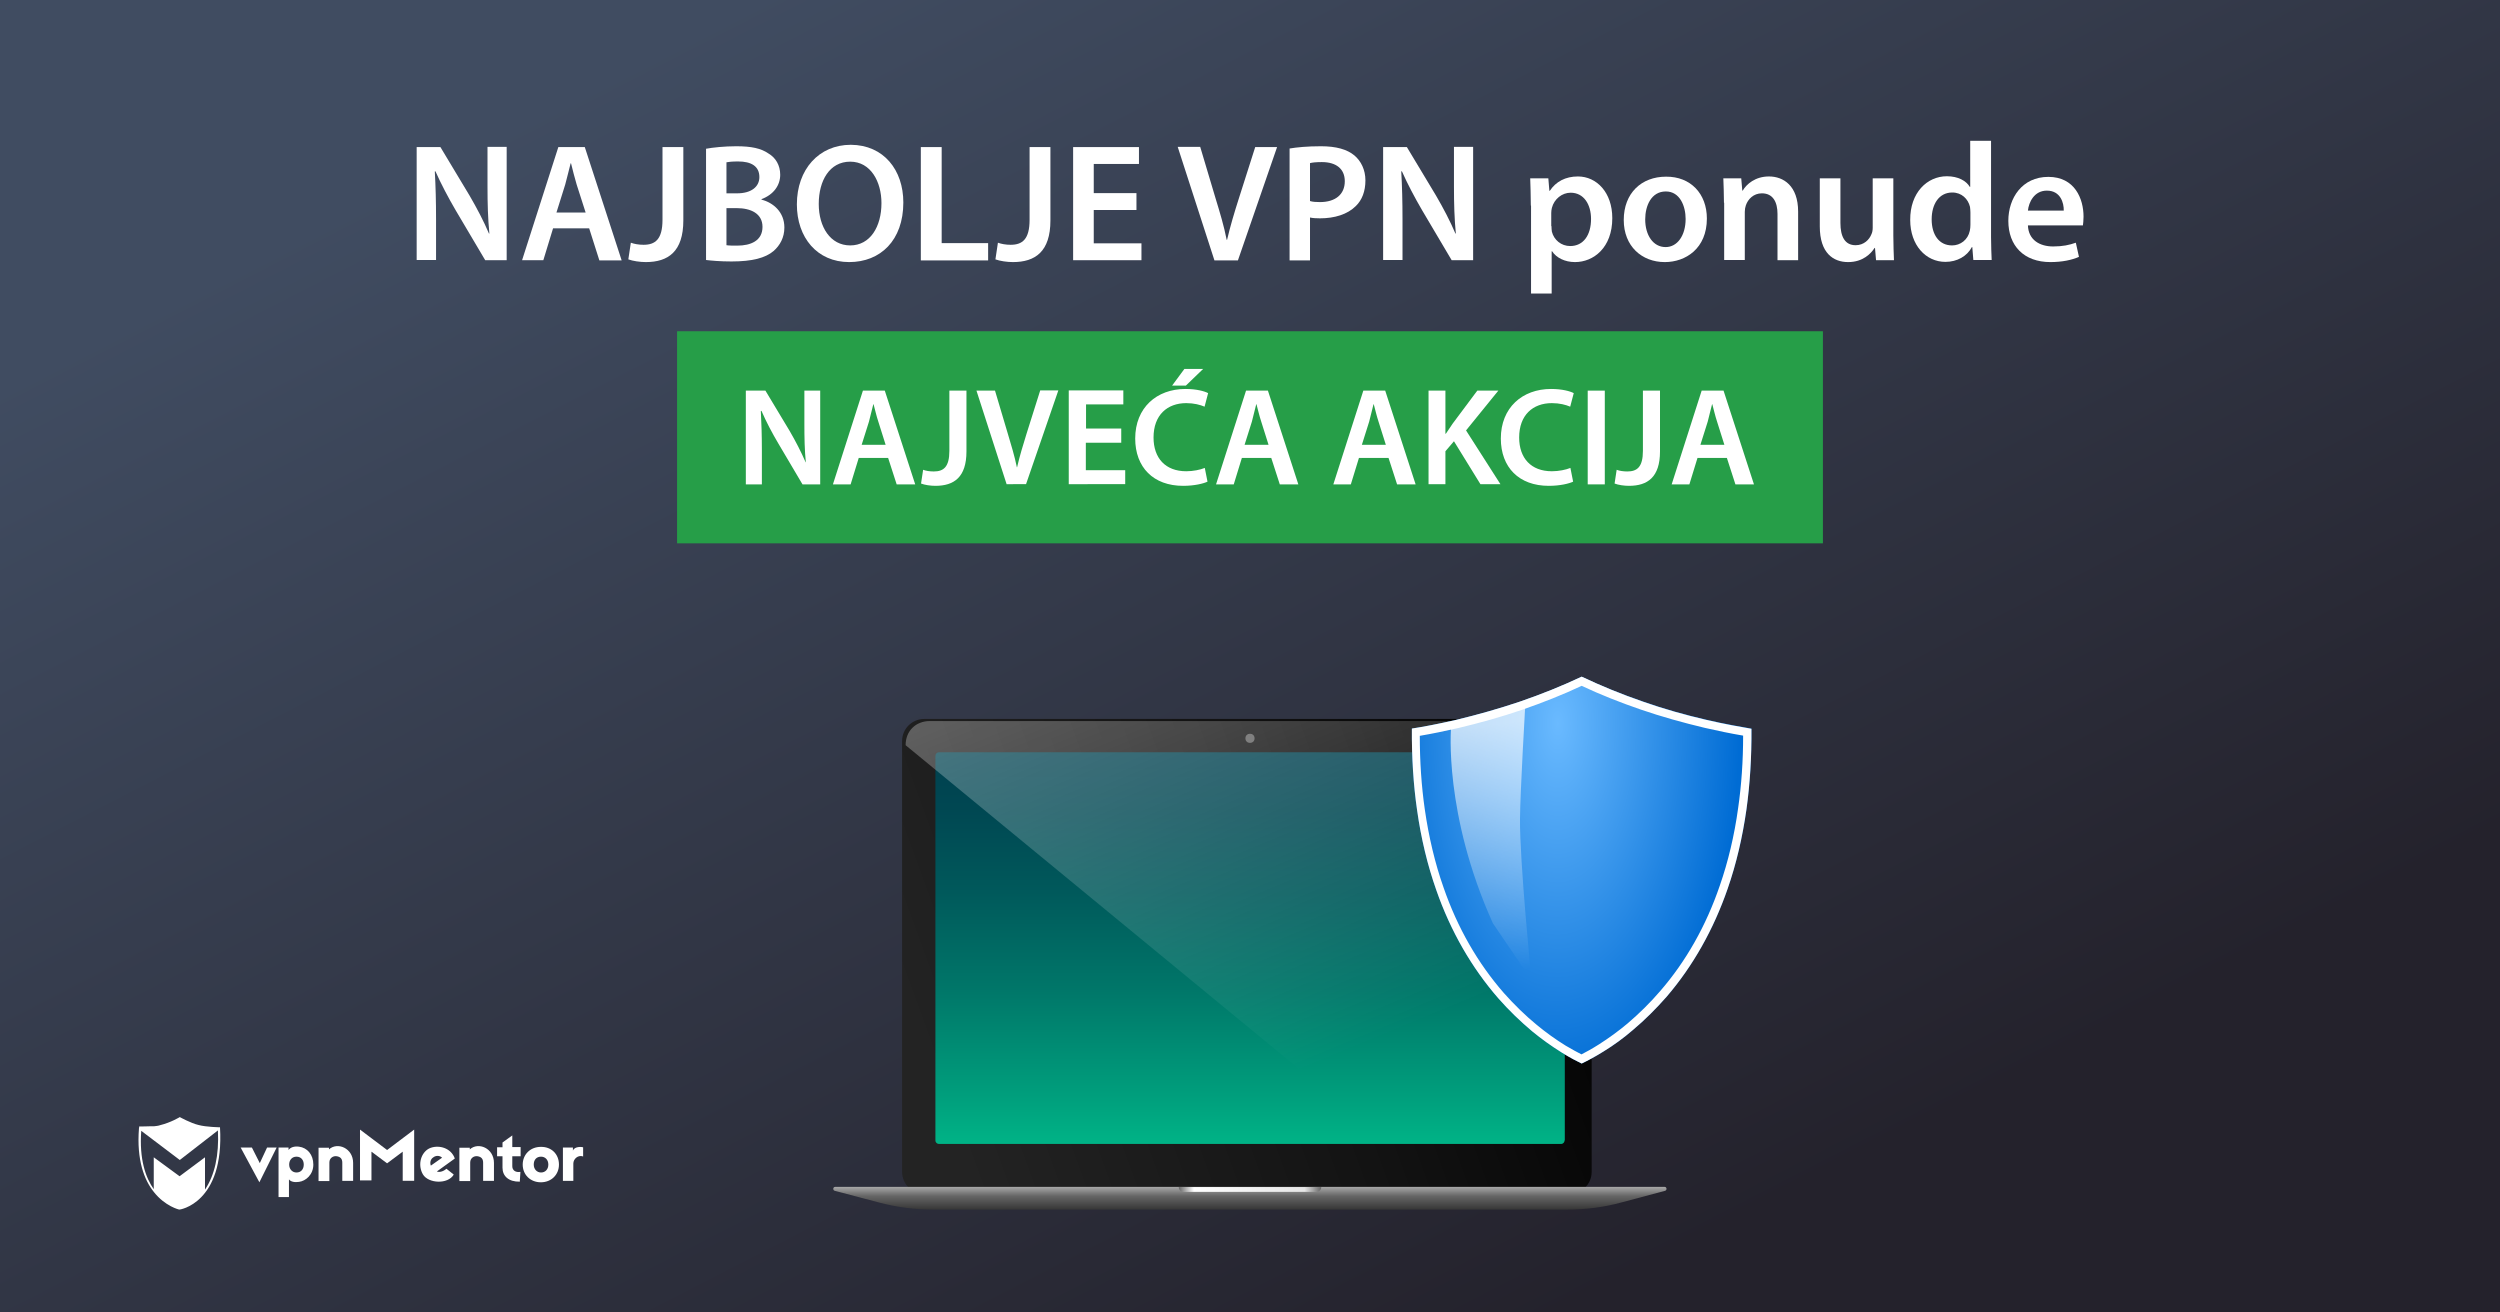
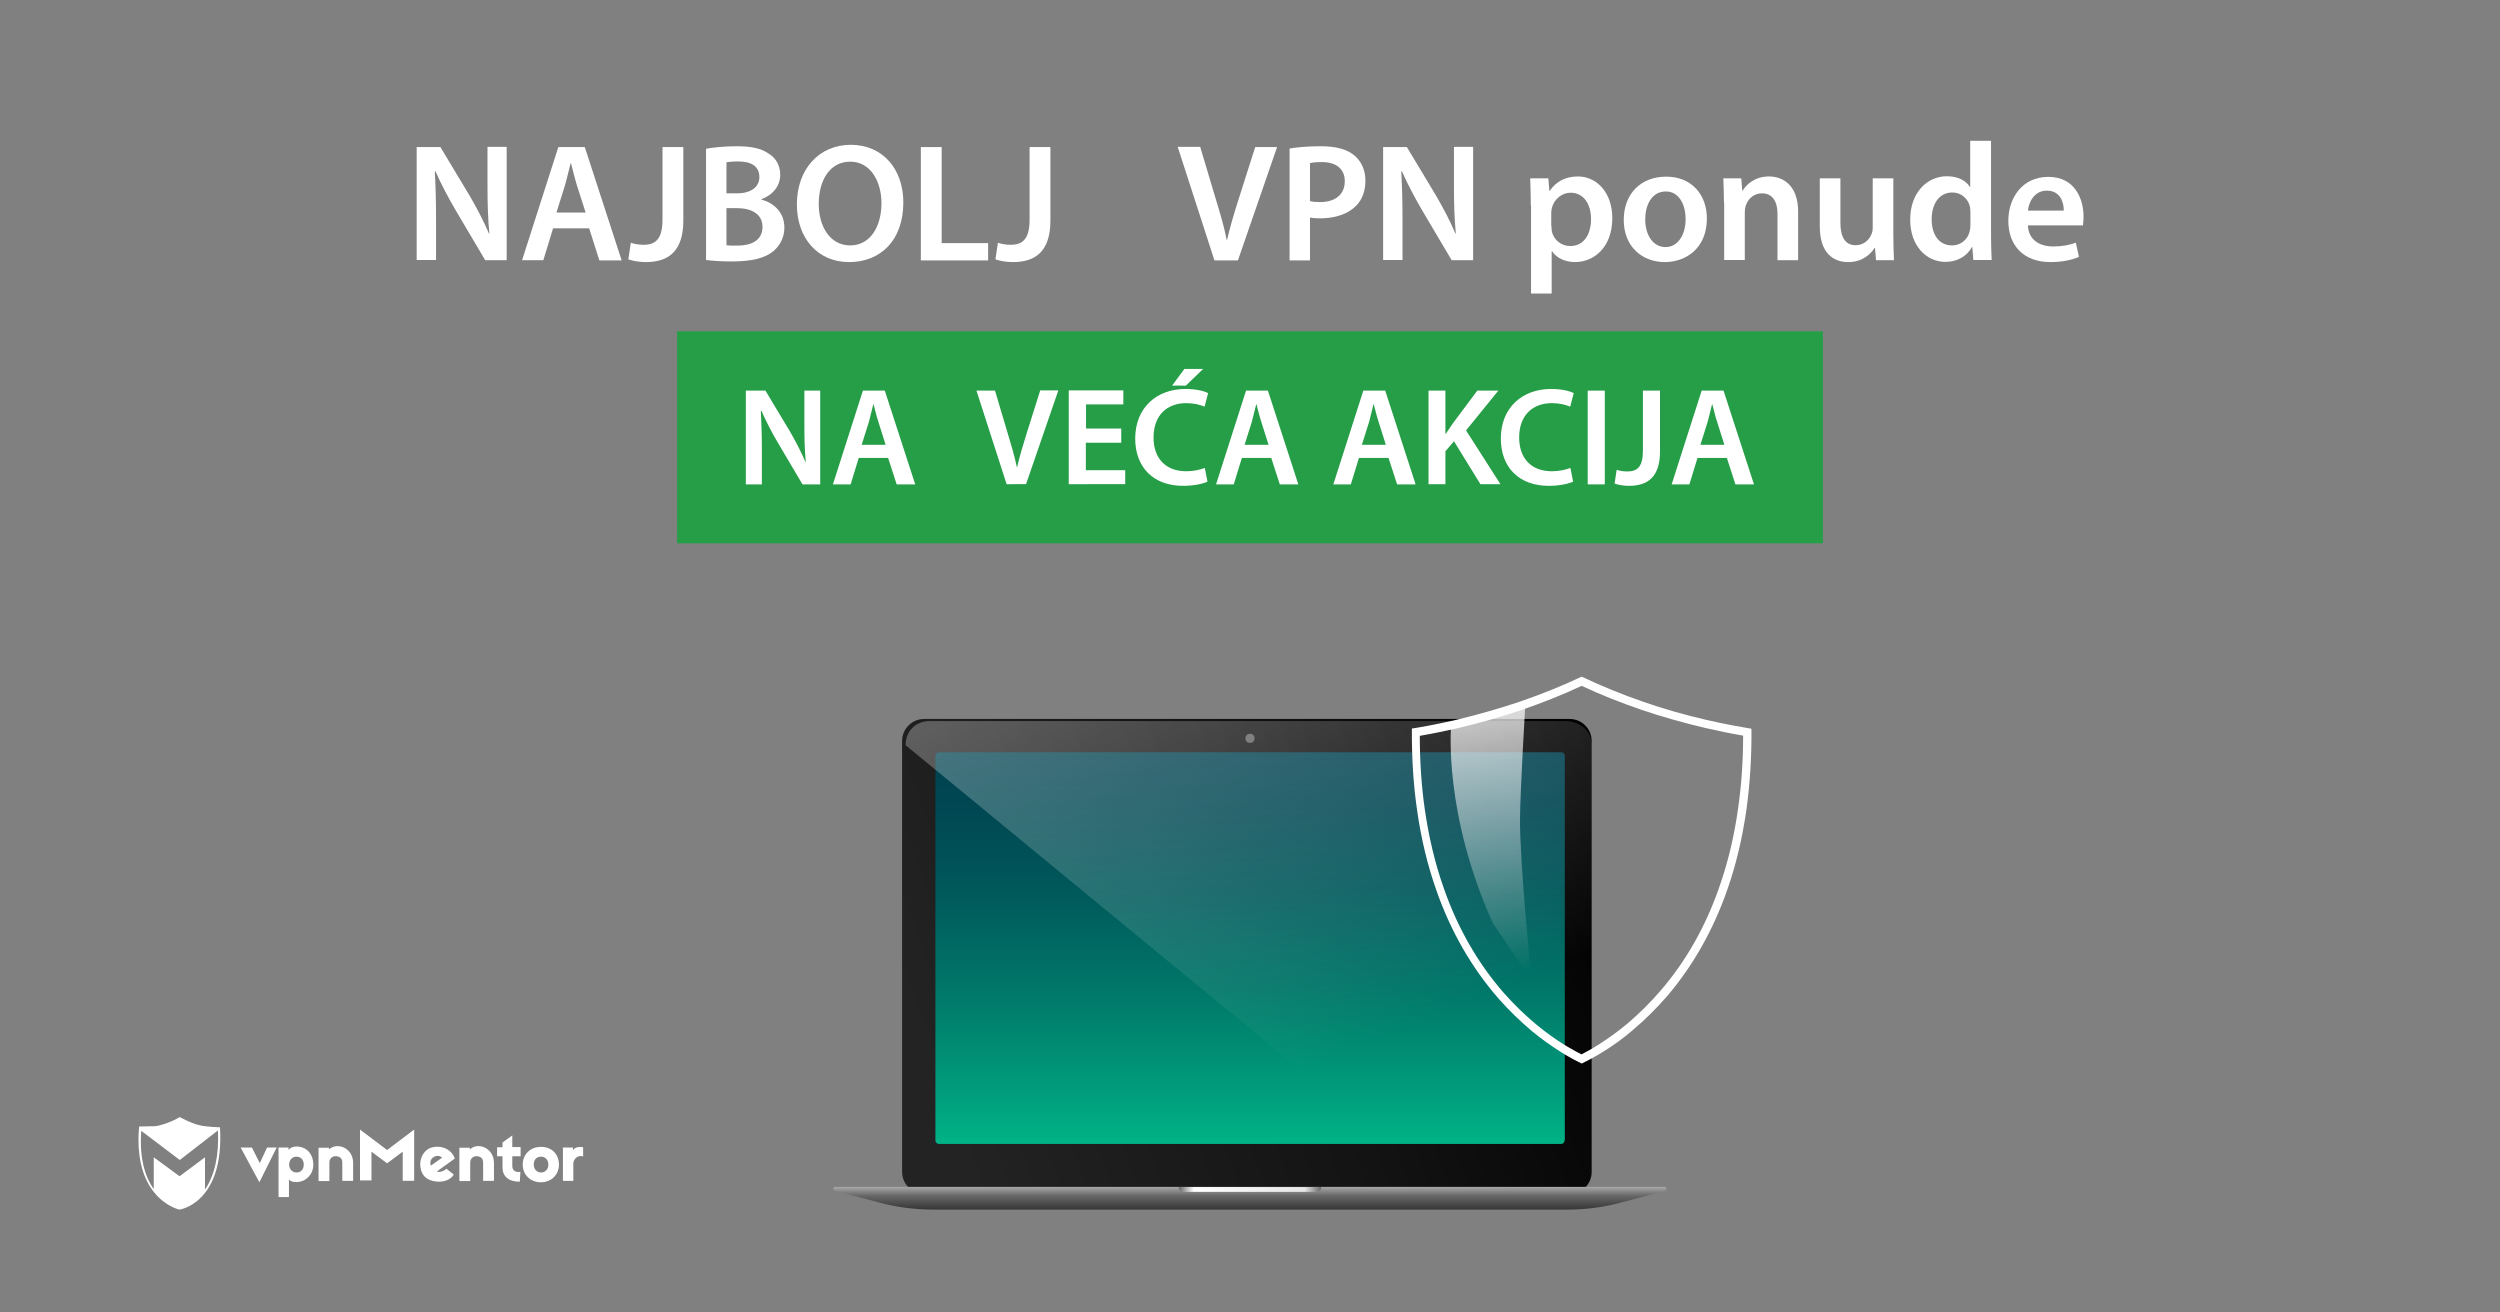
<svg xmlns="http://www.w3.org/2000/svg" version="1.1" id="Layer_1" x="0px" y="0px" viewBox="0 0 1200 630" enable-background="new 0 0 1200 630" xml:space="preserve">
  <rect x="0" y="0" width="1200" height="630" fill="#808080" stroke="none" />
  <linearGradient id="SVGID_1_" gradientUnits="userSpaceOnUse" x1="421.333" y1="-32.235" x2="760.097" y2="626.145">
    <stop offset="0" style="stop-color:#404C61" />
    <stop offset="1" style="stop-color:#24222C" />
  </linearGradient>
-   <rect fill="url(#SVGID_1_)" width="1200" height="630" />
  <g>
    <g>
      <path fill="#FFFFFF" d="M124.5,567.5l-9-16.7h5.4l3.8,7.5l3.5-7.5h4.6L124.5,567.5z" />
      <path fill="#FFFFFF" d="M150.4,559c0,4.8-3.6,7.9-6.9,8.3c-2,0.3-3.9,0-4.8-1.2v8.5h-5v-23.8h4.8v1.2c0.9-1.3,2.8-1.9,5-1.6    C147.5,550.9,150.4,554.2,150.4,559z M138.8,559c0,2.2,1.5,3.8,3.5,3.8c2.2,0,3.5-1.6,3.5-3.8s-1.3-3.8-3.5-3.8    C140.2,555.2,138.8,556.8,138.8,559z" />
      <path fill="#FFFFFF" d="M169.5,558.2v8.6h-5.2v-8.7c0-1.9-0.9-2.8-2.6-3.1c-1.7-0.3-3.6,0.8-3.6,3v8.9h-5.2v-16h5v0.8    C162,548,169.5,551.1,169.5,558.2z" />
      <path fill="#FFFFFF" d="M198.8,566.8h-5.5v-14l-7.5,5.6l-7.5-5.6v13.8h-5.5v-24.4l13,9.8l13-9.8V566.8L198.8,566.8z" />
      <path fill="#FFFFFF" d="M217.5,554.4c0.3,0.4,0.7,1.3,0.8,1.7l-8.6,6.2c1.1,0.5,3,0.1,4.6-1.3l3.5,2.8c-2.8,4.8-12.2,4.3-14.8-0.1    c-2.3-3.9-1.5-9.5,2.4-12.1C208.8,549.5,214.8,550.1,217.5,554.4z M206.8,559.5l5.4-3.8c-1.2-1.2-3.1-1.1-4.3-0.1    C206.8,556.3,206.2,557.9,206.8,559.5z" />
      <path fill="#FFFFFF" d="M249.9,555h-4v4.8c0,1.9,1.5,3.1,3.9,2.7l-0.3,4.7c-5.4,0.1-8.3-2.7-8.3-6.7V555h-2.6v-4.3h2.6v-2.3    l4.7-3.4v5.6h4C249.9,550.6,249.9,555,249.9,555z" />
      <path fill="#FFFFFF" d="M268.3,559c0,4.8-3.6,8.5-8.7,8.5c-5,0-8.7-3.6-8.7-8.5c0-4.8,3.6-8.5,8.7-8.5    C264.7,550.4,268.3,554,268.3,559z M256.2,559c0,2.2,1.5,3.8,3.5,3.8s3.5-1.5,3.5-3.8s-1.5-3.8-3.5-3.8    C257.5,555.2,256.2,556.7,256.2,559z" />
      <path fill="#FFFFFF" d="M279.9,550.7v4.4c-2.4-0.9-4.7,1.2-4.7,3.4v8.3h-5v-16h4.8v1.5C275.8,550.1,279.5,550.5,279.9,550.7z" />
      <path fill="#FFFFFF" d="M237.1,558.2v8.6h-5.2v-8.7c0-1.9-0.9-2.8-2.6-3.1c-1.7-0.3-3.6,0.8-3.6,3v8.9h-5.2v-16h5v0.8    C229.6,548,237.1,551.1,237.1,558.2z" />
      <path fill="#FFFFFF" d="M105.6,541.1c0,0-6.6-0.1-10.3-1.1c-3.8-0.9-9-3.8-9-3.8l0,0l0,0c0,0-4.2,2.6-9.5,3.9    c-0.8,0.3-1.9,0.4-2.8,0.5c0,0,0,0-0.1,0c-0.3,0-0.4,0-0.7,0c-0.1,0-0.1,0-0.3,0c-0.1,0-0.3,0-0.4,0c-2.3,0.1-4.6,0.1-5.4,0.1    c-0.1,0-0.3,0-0.3,0l0,0l0,0c0,0.3,0,0.7-0.1,0.9l0,0c-1.2,15.3,2.6,24.9,7.1,30.5l0,0c5.5,7,12.2,8.5,12.2,8.5l0,0l0,0    C85.9,580.8,107.8,577.7,105.6,541.1z M98.4,571v-15.5l-12.2,9.1l-12.4-9.1v15.3c-3.9-5.5-7-14.4-6-28l18.5,14l18.3-14.2    C105.2,554.6,103,564.2,98.4,571z" />
    </g>
  </g>
  <g>
    <rect x="325" y="159" fill="#269E48" width="550" height="101.8" />
  </g>
  <g>
    <g>
      <linearGradient id="SVGID_2_" gradientUnits="userSpaceOnUse" x1="207.051" y1="559.9" x2="207.051" y2="358.6" gradientTransform="matrix(-1 0 0 1 807.401 0)">
        <stop offset="0" style="stop-color:#00BD8B" />
        <stop offset="0.159" style="stop-color:#00A07D" />
        <stop offset="0.418" style="stop-color:#007769" />
        <stop offset="0.654" style="stop-color:#00595B" />
        <stop offset="0.856" style="stop-color:#004752" />
        <stop offset="1" style="stop-color:#00404F" />
      </linearGradient>
      <rect x="443.1" y="358.6" fill="url(#SVGID_2_)" width="314.5" height="201.3" />
      <g>
        <linearGradient id="SVGID_3_" gradientUnits="userSpaceOnUse" x1="28.928" y1="393.595" x2="388.875" y2="524.605" gradientTransform="matrix(-1 0 0 1 807.401 0)">
          <stop offset="0" style="stop-color:#000000" />
          <stop offset="0.442" style="stop-color:#131313" />
          <stop offset="0.923" style="stop-color:#232323" />
        </linearGradient>
        <path fill="url(#SVGID_3_)" d="M764,355.7c0-5.8-4.7-10.6-10.6-10.6H443.6c-5.8,0-10.6,4.7-10.6,10.6v206.8     c0,5.8,4.7,10.6,10.6,10.6h309.8c5.8,0,10.6-4.7,10.6-10.6V355.7z M751,547.4c0,0.9-0.7,1.7-1.7,1.7H450.7     c-0.9,0-1.7-0.7-1.7-1.7V362.8c0-0.9,0.7-1.7,1.7-1.7h298.7c0.9,0,1.7,0.7,1.7,1.7v184.6H751z" />
        <circle fill="#606060" cx="600" cy="354.4" r="2.2" />
        <linearGradient id="SVGID_4_" gradientUnits="userSpaceOnUse" x1="207.451" y1="569.775" x2="207.451" y2="580.634" gradientTransform="matrix(-1 0 0 1 807.401 0)">
          <stop offset="0" style="stop-color:#A7A7A7" />
          <stop offset="0.396" style="stop-color:#666666" />
          <stop offset="1" style="stop-color:#363636" />
        </linearGradient>
        <path fill="url(#SVGID_4_)" d="M447.9,580.6h304.4c8.8,0,17.5-1.1,25.9-3.4l21-5.6c1.1-0.3,0.9-1.9-0.2-1.9H400.9     c-1.1,0-1.3,1.6-0.2,1.9l21.6,5.7C430.7,579.5,439.3,580.6,447.9,580.6z" />
        <linearGradient id="SVGID_5_" gradientUnits="userSpaceOnUse" x1="173.201" y1="570.95" x2="241.601" y2="570.95" gradientTransform="matrix(-1 0 0 1 807.401 0)">
          <stop offset="0" style="stop-color:#666666" />
          <stop offset="0.117" style="stop-color:#E7E7E7" />
          <stop offset="0.893" style="stop-color:#FFFFFF" />
          <stop offset="1" style="stop-color:#666666" />
        </linearGradient>
        <path fill="url(#SVGID_5_)" d="M568.1,572.1h63.8c1.3,0,2.3-1,2.3-2.3l0,0h-68.4l0,0C565.8,571.1,566.8,572.1,568.1,572.1z" />
      </g>
      <linearGradient id="SVGID_6_" gradientUnits="userSpaceOnUse" x1="247.174" y1="261.833" x2="136.221" y2="530.092" gradientTransform="matrix(-1 0 0 1 807.401 0)">
        <stop offset="8.536854e-002" style="stop-color:#FFFFFF" />
        <stop offset="0.888" style="stop-color:#FFFFFF;stop-opacity:0" />
      </linearGradient>
      <path opacity="0.3" fill="url(#SVGID_6_)" enable-background="new    " d="M434.7,357.7L677,557.1l87,10.9V357.3    c0-6.9-6.1-11.2-13-11.2H446.4C439.6,346.1,434.7,350.8,434.7,357.7z" />
    </g>
    <g>
      <g>
        <radialGradient id="SVGID_7_" cx="1270.728" cy="458.191" r="218.408" gradientTransform="matrix(0.4 0 0 0.814 239.4 -25.812)" gradientUnits="userSpaceOnUse">
          <stop offset="0" style="stop-color:#6ABAFF" />
          <stop offset="1" style="stop-color:#006CD4" />
        </radialGradient>
-         <path fill="url(#SVGID_7_)" d="M840.7,349.7c-5.3-0.9-12.7-2.2-21.4-4.2c-10.4-2.4-20.7-5.3-30.4-8.7c-10.5-3.6-20.5-7.6-29.7-12     c-9.3,4.4-19.2,8.4-29.7,12c-9.8,3.3-20,6.2-30.4,8.7c-8.7,2-16.1,3.4-21.4,4.2c-0.1,13.7,0.7,26.9,2.5,39.2     c1.9,13.5,5,26.4,9.2,38.3c6.9,19.8,17,37.3,29.8,52c5,5.7,10.5,11,16.2,15.8c4.6,3.8,9.4,7.2,14.2,10.2c4,2.5,7.3,4.2,9.6,5.3     c2.5-1.2,6.2-3.1,10.5-5.8c4.9-3,9.7-6.5,14.2-10.4c5.7-4.8,11.1-10.2,16.1-15.9c12.6-14.7,22.5-32.2,29.3-51.9     c4.1-11.8,7.1-24.6,9-38C840,376.2,840.8,363.2,840.7,349.7z" />
      </g>
      <linearGradient id="SVGID_8_" gradientUnits="userSpaceOnUse" x1="917.065" y1="606.715" x2="916.333" y2="721.882" gradientTransform="matrix(0.992 -0.129 0.134 1.024 -276.687 -154.652)">
        <stop offset="0" style="stop-color:#FFFFFF" />
        <stop offset="1" style="stop-color:#FFFFFF;stop-opacity:0" />
      </linearGradient>
      <path opacity="0.7" fill="url(#SVGID_8_)" enable-background="new    " d="M735.1,470.4l-18.5-27.2    c-23.7-52.5-20.1-93.9-20.1-93.9l35.6-10.4c0,0-2.4,41.3-2.5,54.2C729.4,413.3,735.1,470.4,735.1,470.4z" />
      <g>
        <g>
          <path fill="#FFFFFF" d="M759.2,329.2c8.9,4.2,18.5,8,28.4,11.4s20.3,6.3,30.8,8.8c6.2,1.4,12.3,2.7,18.3,3.7      c0,12.1-0.8,23.8-2.4,34.8c-1.8,13.1-4.8,25.7-8.8,37.2c-6.6,19.3-16.2,36.3-28.6,50.6c-4.8,5.6-10.1,10.8-15.6,15.5      c-4.4,3.7-9.1,7.1-13.8,10.1c-3.3,2.1-6.2,3.7-8.4,4.8c-2-1-4.5-2.4-7.6-4.2c-4.7-2.9-9.3-6.2-13.8-9.9      c-5.6-4.6-10.9-9.8-15.8-15.3c-12.5-14.3-22.3-31.3-29-50.7c-4.1-11.6-7.1-24.3-9-37.5c-1.6-11.1-2.4-23-2.4-35.3      c5.9-1,12.1-2.3,18.3-3.7c10.5-2.5,20.9-5.4,30.8-8.8C740.7,337.2,750.3,333.4,759.2,329.2 M759.2,324.8      c-9.3,4.4-19.2,8.4-29.7,12c-9.8,3.3-20,6.2-30.4,8.7c-8.7,2-16.1,3.4-21.4,4.2c-0.1,13.7,0.7,26.9,2.5,39.2      c1.9,13.5,5,26.4,9.2,38.3c6.9,19.8,17,37.3,29.8,52c5,5.7,10.5,11,16.2,15.8c4.6,3.8,9.4,7.2,14.2,10.2c4,2.5,7.3,4.2,9.6,5.3      c2.5-1.2,6.2-3.1,10.5-5.8c4.9-3,9.7-6.5,14.2-10.4c5.7-4.8,11.1-10.2,16.1-15.9c12.6-14.7,22.5-32.2,29.3-51.9      c4.1-11.8,7.1-24.6,9-38c1.7-12.2,2.5-25.2,2.4-38.7c-5.3-0.9-12.7-2.2-21.4-4.2c-10.4-2.4-20.7-5.3-30.4-8.7      C778.4,333.3,768.5,329.2,759.2,324.8L759.2,324.8z" />
        </g>
      </g>
    </g>
  </g>
  <g>
    <path fill="#FFFFFF" d="M200,124.9V70.6h11.4l14,23.3c3.5,6,6.8,12.3,9.3,18.2h0.2c-0.7-7.3-0.9-14.3-0.9-22.6v-19h9.2v54.4h-10.3   l-14.2-24c-3.5-6-7-12.6-9.7-18.7l-0.3,0.1c0.4,7,0.6,14.2,0.6,23.1v19.4H200z" />
    <path fill="#FFFFFF" d="M265.5,109.5l-4.7,15.4h-10.2L268,70.6h12.7l17.7,54.4h-10.7l-4.9-15.4H265.5z M281.1,102l-4.3-13.4   c-1-3.3-1.9-7-2.7-10.2h-0.2c-0.8,3.1-1.7,6.9-2.6,10.2l-4.2,13.4H281.1z" />
    <path fill="#FFFFFF" d="M318.1,70.6h9.9v35.2c0,15-7.3,20-18,20c-2.8,0-6.2-0.5-8.4-1.3l1.2-8c1.6,0.6,3.8,1,6.1,1   c5.6,0,9.1-2.6,9.1-12V70.6z" />
    <path fill="#FFFFFF" d="M338.9,71.4c3.1-0.6,8.9-1.2,14.5-1.2c7.3,0,11.9,1,15.5,3.5c3.4,2,5.6,5.6,5.6,10.2c0,5-3.1,9.5-9,11.7   v0.2c5.7,1.5,11,6,11,13.4c0,4.8-2.1,8.6-5.2,11.3c-3.9,3.3-10.2,5-20.2,5c-5.5,0-9.6-0.4-12.2-0.7V71.4z M348.7,92.8h5.1   c6.9,0,10.7-3.2,10.7-7.8c0-5.2-3.9-7.5-10.2-7.5c-2.9,0-4.6,0.2-5.6,0.4V92.8z M348.7,117.7c1.3,0.2,3,0.2,5.2,0.2   c6.4,0,12.1-2.3,12.1-9c0-6.4-5.6-9-12.4-9h-4.9V117.7z" />
    <path fill="#FFFFFF" d="M433.6,97.2c0,18.2-11,28.6-26,28.6c-15.4,0-25.1-11.8-25.1-27.7c0-16.8,10.6-28.6,25.9-28.6   C424.2,69.6,433.6,81.6,433.6,97.2z M393,97.9c0,11.1,5.6,19.9,15.1,19.9c9.6,0,15-9,15-20.3c0-10.2-5.1-19.9-15-19.9   C398.2,77.6,393,86.7,393,97.9z" />
    <path fill="#FFFFFF" d="M442.1,70.6h9.9v46.1h22.3v8.3h-32.3V70.6z" />
    <path fill="#FFFFFF" d="M494.3,70.6h9.9v35.2c0,15-7.3,20-18,20c-2.8,0-6.2-0.5-8.4-1.3l1.2-8c1.6,0.6,3.8,1,6.1,1   c5.6,0,9.1-2.6,9.1-12V70.6z" />
-     <path fill="#FFFFFF" d="M545.5,100.8H525v16h22.9v8.1h-32.8V70.6h31.6v8.1H525v14h20.5V100.8z" />
    <path fill="#FFFFFF" d="M582.9,124.9l-17.6-54.4h10.8l7.4,24.8c2.1,6.9,4,13.1,5.3,19.8h0.2c1.5-6.5,3.5-13.1,5.6-19.7l7.9-24.8   H613l-18.8,54.4H582.9z" />
    <path fill="#FFFFFF" d="M618.9,71.3c3.6-0.6,8.5-1.1,15.2-1.1c7.3,0,12.5,1.5,16,4.4c3.2,2.7,5.3,6.9,5.3,12   c0,5.2-1.6,9.4-4.6,12.3c-4,4-10.2,5.9-17.2,5.9c-1.9,0-3.5-0.1-4.8-0.4v20.6h-9.8V71.3z M628.8,96.5c1.3,0.4,2.8,0.5,4.8,0.5   c7.4,0,11.9-3.7,11.9-10c0-6-4.2-9.2-11-9.2c-2.7,0-4.7,0.2-5.7,0.5V96.5z" />
    <path fill="#FFFFFF" d="M663.9,124.9V70.6h11.4l14,23.3c3.5,6,6.8,12.3,9.3,18.2h0.2c-0.7-7.3-0.9-14.3-0.9-22.6v-19h9.2v54.4   h-10.3l-14.2-24c-3.5-6-7-12.6-9.7-18.7l-0.3,0.1c0.4,7,0.6,14.2,0.6,23.1v19.4H663.9z" />
    <path fill="#FFFFFF" d="M734.8,98.7c0-5.2-0.2-9.4-0.3-13.1h8.7l0.5,6h0.2c2.9-4.4,7.5-6.9,13.5-6.9c9,0,16.5,7.7,16.5,20   c0,14.2-9,21.1-17.9,21.1c-4.9,0-9-2.1-11-5.2h-0.2v20.3h-9.9V98.7z M744.7,108.5c0,1,0.1,1.9,0.2,2.7c1,4,4.5,6.9,8.8,6.9   c6.3,0,10-5.2,10-13c0-6.9-3.4-12.6-9.8-12.6c-4.1,0-7.9,3-9,7.3c-0.2,0.8-0.3,1.7-0.3,2.5V108.5z" />
    <path fill="#FFFFFF" d="M819.3,104.9c0,14.4-10.2,20.9-20.2,20.9c-11,0-19.7-7.6-19.7-20.2c0-12.9,8.5-20.8,20.3-20.8   C811.5,84.7,819.3,93,819.3,104.9z M789.7,105.3c0,7.6,3.8,13.3,9.8,13.3c5.6,0,9.6-5.5,9.6-13.5c0-6.1-2.7-13.2-9.5-13.2   C792.6,91.9,789.7,98.8,789.7,105.3z" />
    <path fill="#FFFFFF" d="M827.5,97.3c0-4.5-0.2-8.3-0.3-11.7h8.6l0.5,5.9h0.2c1.8-3.1,6-6.8,12.6-6.8c6.9,0,14,4.4,14,16.9v23.3   h-9.9v-22.2c0-5.6-2.1-9.9-7.5-9.9c-4,0-6.7,2.8-7.7,5.8c-0.3,0.8-0.5,2-0.5,3.1v23.1h-9.9V97.3z" />
    <path fill="#FFFFFF" d="M908.8,113.1c0,4.7,0.2,8.5,0.3,11.8h-8.6L900,119h-0.2c-1.7,2.7-5.6,6.8-12.7,6.8   c-7.1,0-13.6-4.3-13.6-17.1V85.6h9.9V107c0,6.5,2.1,10.7,7.3,10.7c4,0,6.6-2.7,7.6-5.3c0.4-0.8,0.6-1.9,0.6-3.1V85.6h9.9V113.1z" />
    <path fill="#FFFFFF" d="M955.7,67.6v46.2c0,4,0.2,8.4,0.3,11h-8.8l-0.5-6.2h-0.2c-2.3,4.4-7.1,7.1-12.7,7.1   c-9.4,0-16.9-8-16.9-20.1c-0.1-13.1,8.1-21,17.6-21c5.4,0,9.3,2.2,11,5.1h0.2V67.6H955.7z M945.8,102c0-0.8-0.1-1.9-0.2-2.7   c-0.9-3.8-4-6.9-8.5-6.9c-6.4,0-9.9,5.6-9.9,12.9c0,7.3,3.5,12.5,9.8,12.5c4,0,7.6-2.7,8.5-7c0.2-0.9,0.3-1.9,0.3-2.9V102z" />
    <path fill="#FFFFFF" d="M973.4,108.1c0.2,7.1,5.7,10.2,12.1,10.2c4.6,0,7.8-0.7,10.9-1.8l1.5,6.8c-3.4,1.5-8.1,2.5-13.7,2.5   c-12.7,0-20.2-7.8-20.2-19.8c0-10.9,6.6-21.1,19.2-21.1c12.7,0,16.9,10.5,16.9,19.1c0,1.9-0.2,3.3-0.3,4.2H973.4z M990.6,101.1   c0.1-3.6-1.5-9.6-8.1-9.6c-6.1,0-8.7,5.6-9.1,9.6H990.6z" />
  </g>
  <g>
    <path fill="#FFFFFF" d="M358,232.5v-45h9.4l11.6,19.3c2.9,5,5.6,10.2,7.7,15.1h0.1c-0.6-6-0.7-11.8-0.7-18.7v-15.7h7.6v45h-8.5   l-11.7-19.8c-2.9-4.9-5.8-10.4-8-15.5l-0.3,0.1c0.3,5.8,0.5,11.7,0.5,19.1v16.1H358z" />
    <path fill="#FFFFFF" d="M412.2,219.8l-3.9,12.7h-8.5l14.4-45h10.5l14.6,45h-8.9l-4.1-12.7H412.2z M425.1,213.5l-3.5-11.1   c-0.9-2.7-1.6-5.8-2.3-8.4h-0.1c-0.7,2.6-1.4,5.7-2.1,8.4l-3.5,11.1H425.1z" />
-     <path fill="#FFFFFF" d="M455.7,187.5h8.2v29.2c0,12.4-6,16.5-14.9,16.5c-2.3,0-5.1-0.4-6.9-1.1l1-6.6c1.3,0.5,3.1,0.8,5.1,0.8   c4.7,0,7.5-2.1,7.5-9.9V187.5z" />
    <path fill="#FFFFFF" d="M483.2,232.5l-14.5-45h8.9l6.1,20.5c1.7,5.7,3.3,10.9,4.4,16.3h0.1c1.2-5.3,2.9-10.8,4.6-16.3l6.5-20.6h8.7   l-15.5,45H483.2z" />
    <path fill="#FFFFFF" d="M538.1,212.5h-16.9v13.2h18.9v6.7H513v-45h26.2v6.7h-17.9v11.6h16.9V212.5z" />
    <path fill="#FFFFFF" d="M579.6,231.2c-1.9,0.9-6.2,2-11.7,2c-14.3,0-23-8.9-23-22.7c0-14.8,10.3-23.8,24.1-23.8   c5.4,0,9.2,1.1,10.9,2l-1.7,6.5c-2.1-0.9-5.1-1.7-8.8-1.7c-9.1,0-15.7,5.7-15.7,16.5c0,9.9,5.7,16.2,15.7,16.2   c3.3,0,6.7-0.7,8.9-1.6L579.6,231.2z M577.5,177.1l-8.3,8h-6.6l5.9-8H577.5z" />
    <path fill="#FFFFFF" d="M596.1,219.8l-3.9,12.7h-8.5l14.4-45h10.5l14.6,45h-8.9l-4.1-12.7H596.1z M608.9,213.5l-3.5-11.1   c-0.9-2.7-1.6-5.8-2.3-8.4H603c-0.7,2.6-1.4,5.7-2.1,8.4l-3.5,11.1H608.9z" />
    <path fill="#FFFFFF" d="M652.3,219.8l-3.9,12.7H640l14.4-45h10.5l14.6,45h-8.9l-4.1-12.7H652.3z M665.2,213.5l-3.5-11.1   c-0.9-2.7-1.6-5.8-2.3-8.4h-0.1c-0.7,2.6-1.4,5.7-2.1,8.4l-3.5,11.1H665.2z" />
    <path fill="#FFFFFF" d="M685.7,187.5h8.1v20.7h0.2c1.1-1.7,2.2-3.3,3.3-4.9l11.8-15.8h10.1l-15.5,19.1l16.5,25.8h-9.6l-12.7-20.6   l-4.1,4.8v15.8h-8.1V187.5z" />
    <path fill="#FFFFFF" d="M755.1,231.2c-1.9,0.9-6.2,2-11.7,2c-14.3,0-23-8.9-23-22.7c0-14.8,10.3-23.8,24.1-23.8   c5.4,0,9.2,1.1,10.9,2l-1.7,6.5c-2.1-0.9-5.1-1.7-8.8-1.7c-9.1,0-15.7,5.7-15.7,16.5c0,9.9,5.7,16.2,15.7,16.2   c3.3,0,6.7-0.7,8.9-1.6L755.1,231.2z" />
    <path fill="#FFFFFF" d="M770.3,187.5v45h-8.2v-45H770.3z" />
    <path fill="#FFFFFF" d="M788.6,187.5h8.2v29.2c0,12.4-6,16.5-14.9,16.5c-2.3,0-5.1-0.4-6.9-1.1l1-6.6c1.3,0.5,3.1,0.8,5.1,0.8   c4.7,0,7.5-2.1,7.5-9.9V187.5z" />
    <path fill="#FFFFFF" d="M814.8,219.8l-3.9,12.7h-8.5l14.4-45h10.5l14.6,45h-8.9l-4.1-12.7H814.8z M827.7,213.5l-3.5-11.1   c-0.9-2.7-1.6-5.8-2.3-8.4h-0.1c-0.7,2.6-1.4,5.7-2.1,8.4l-3.5,11.1H827.7z" />
  </g>
</svg>